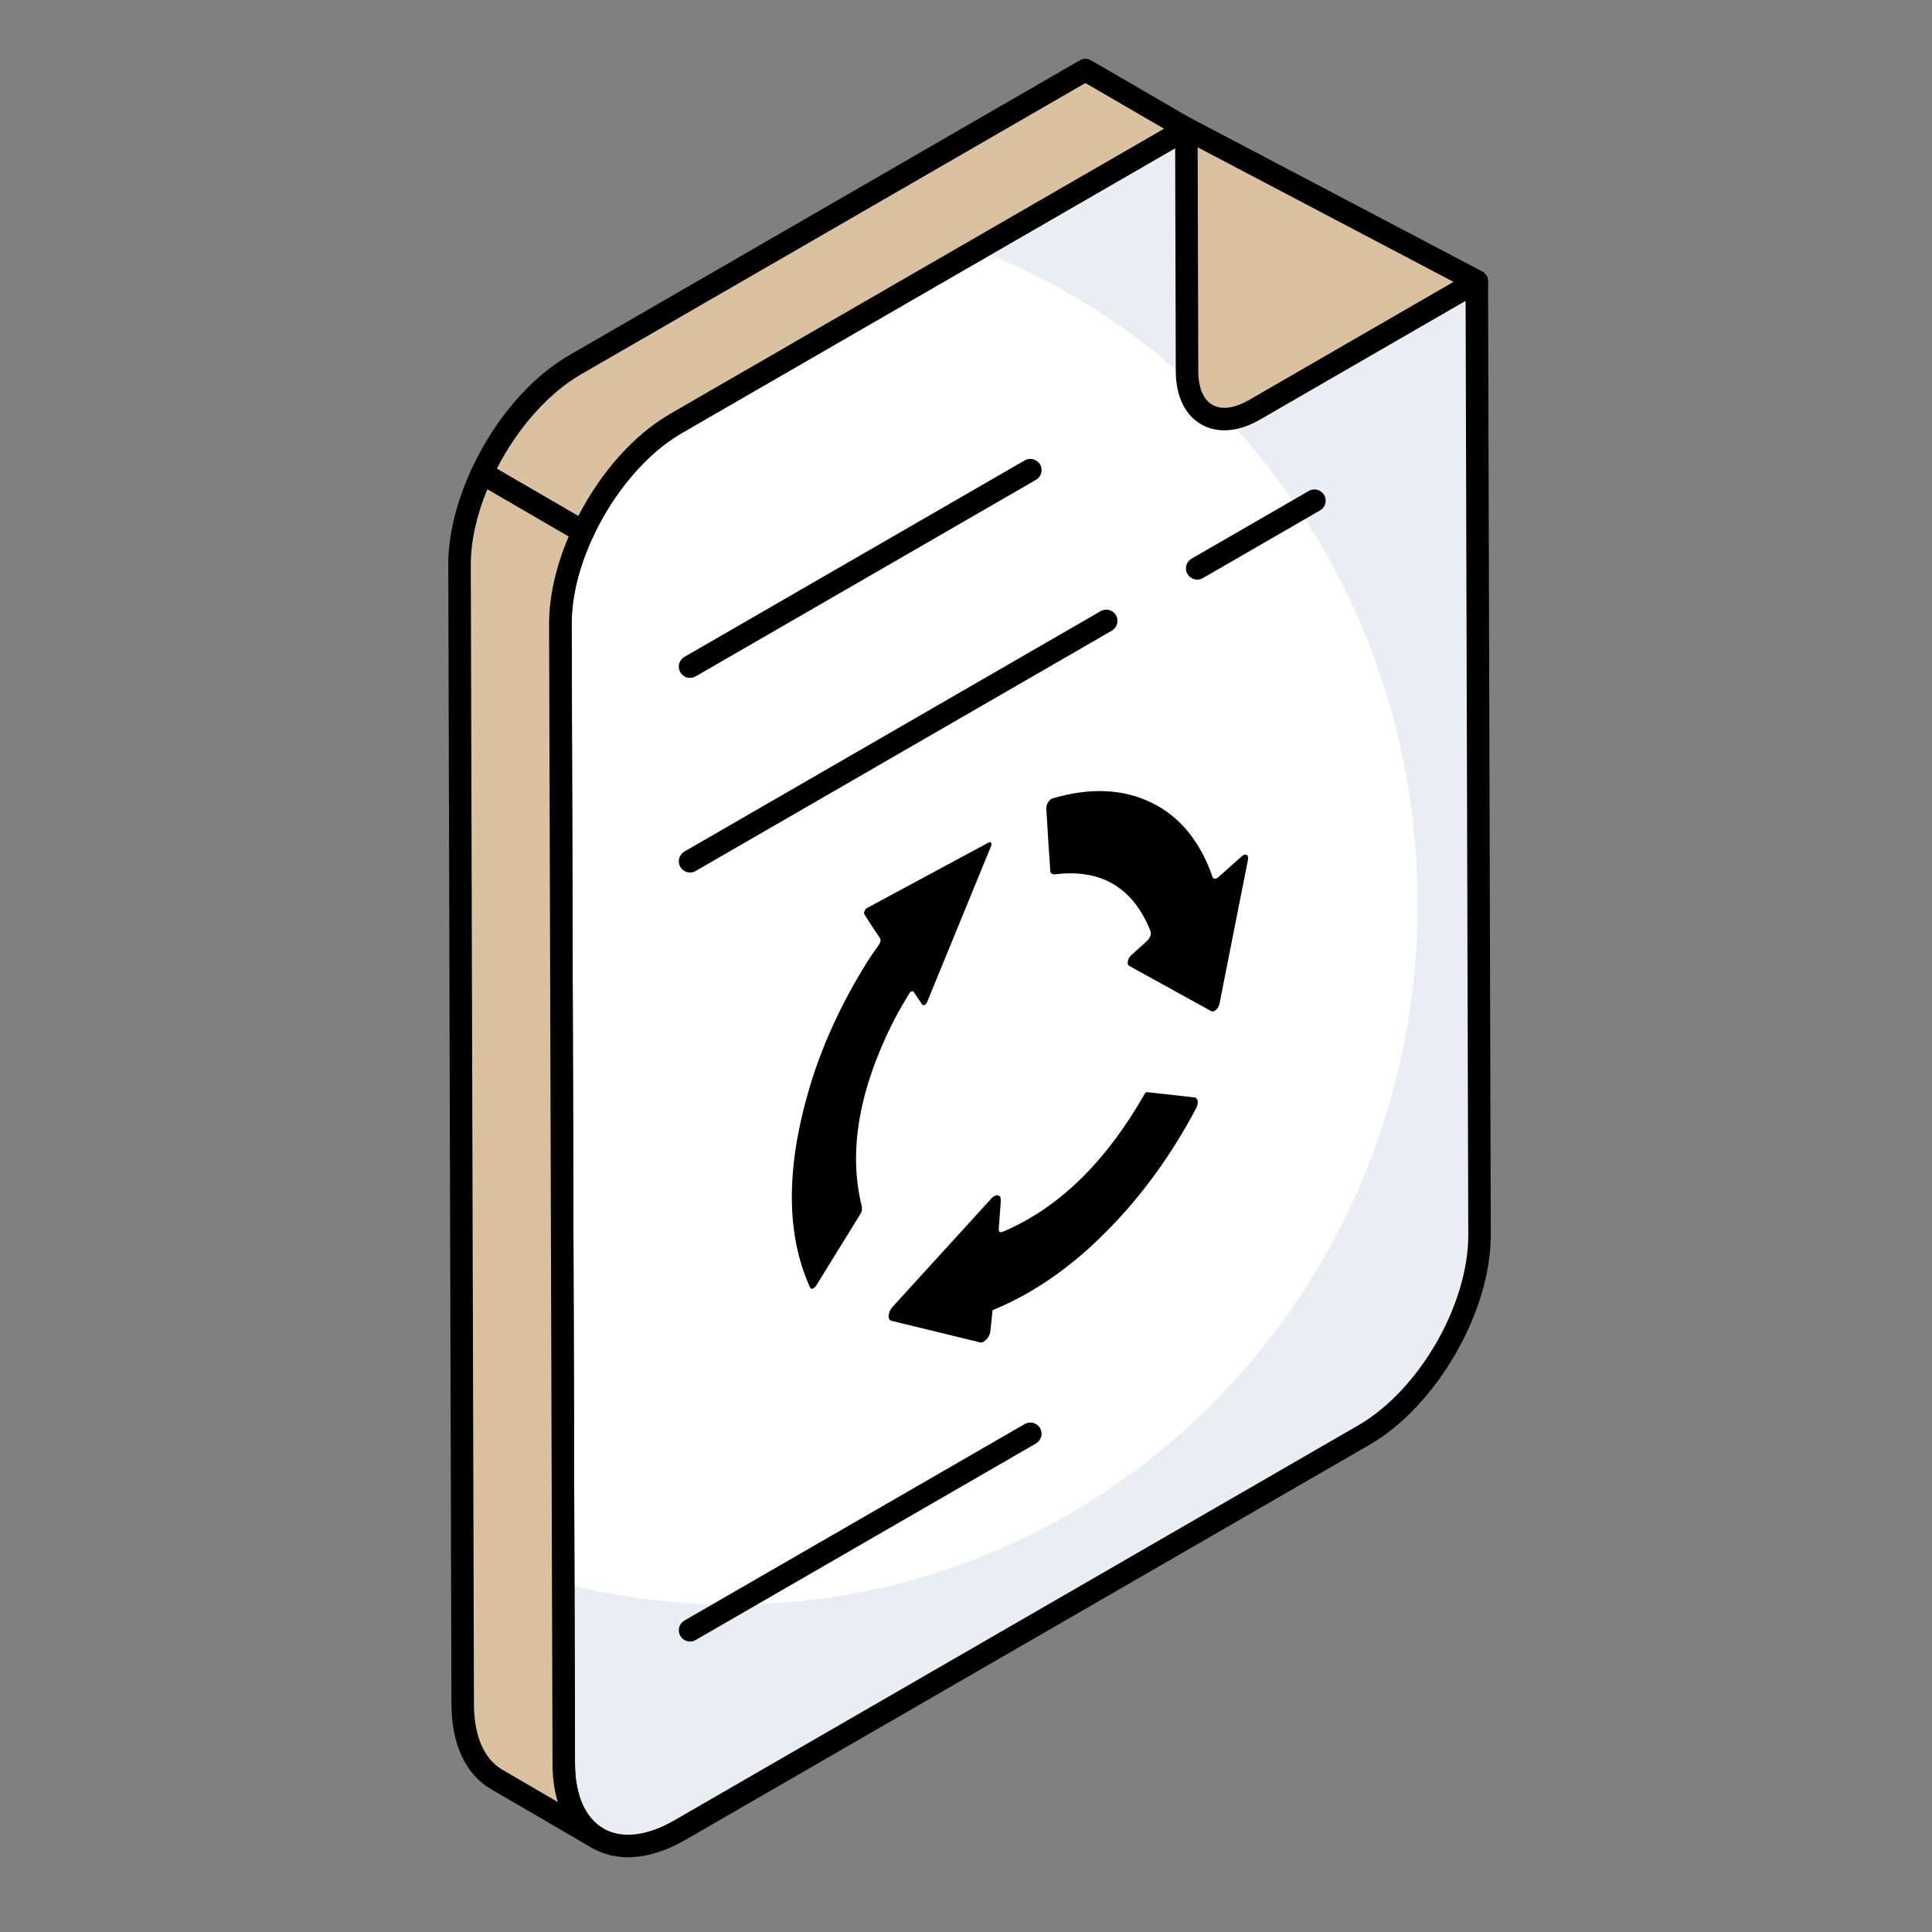
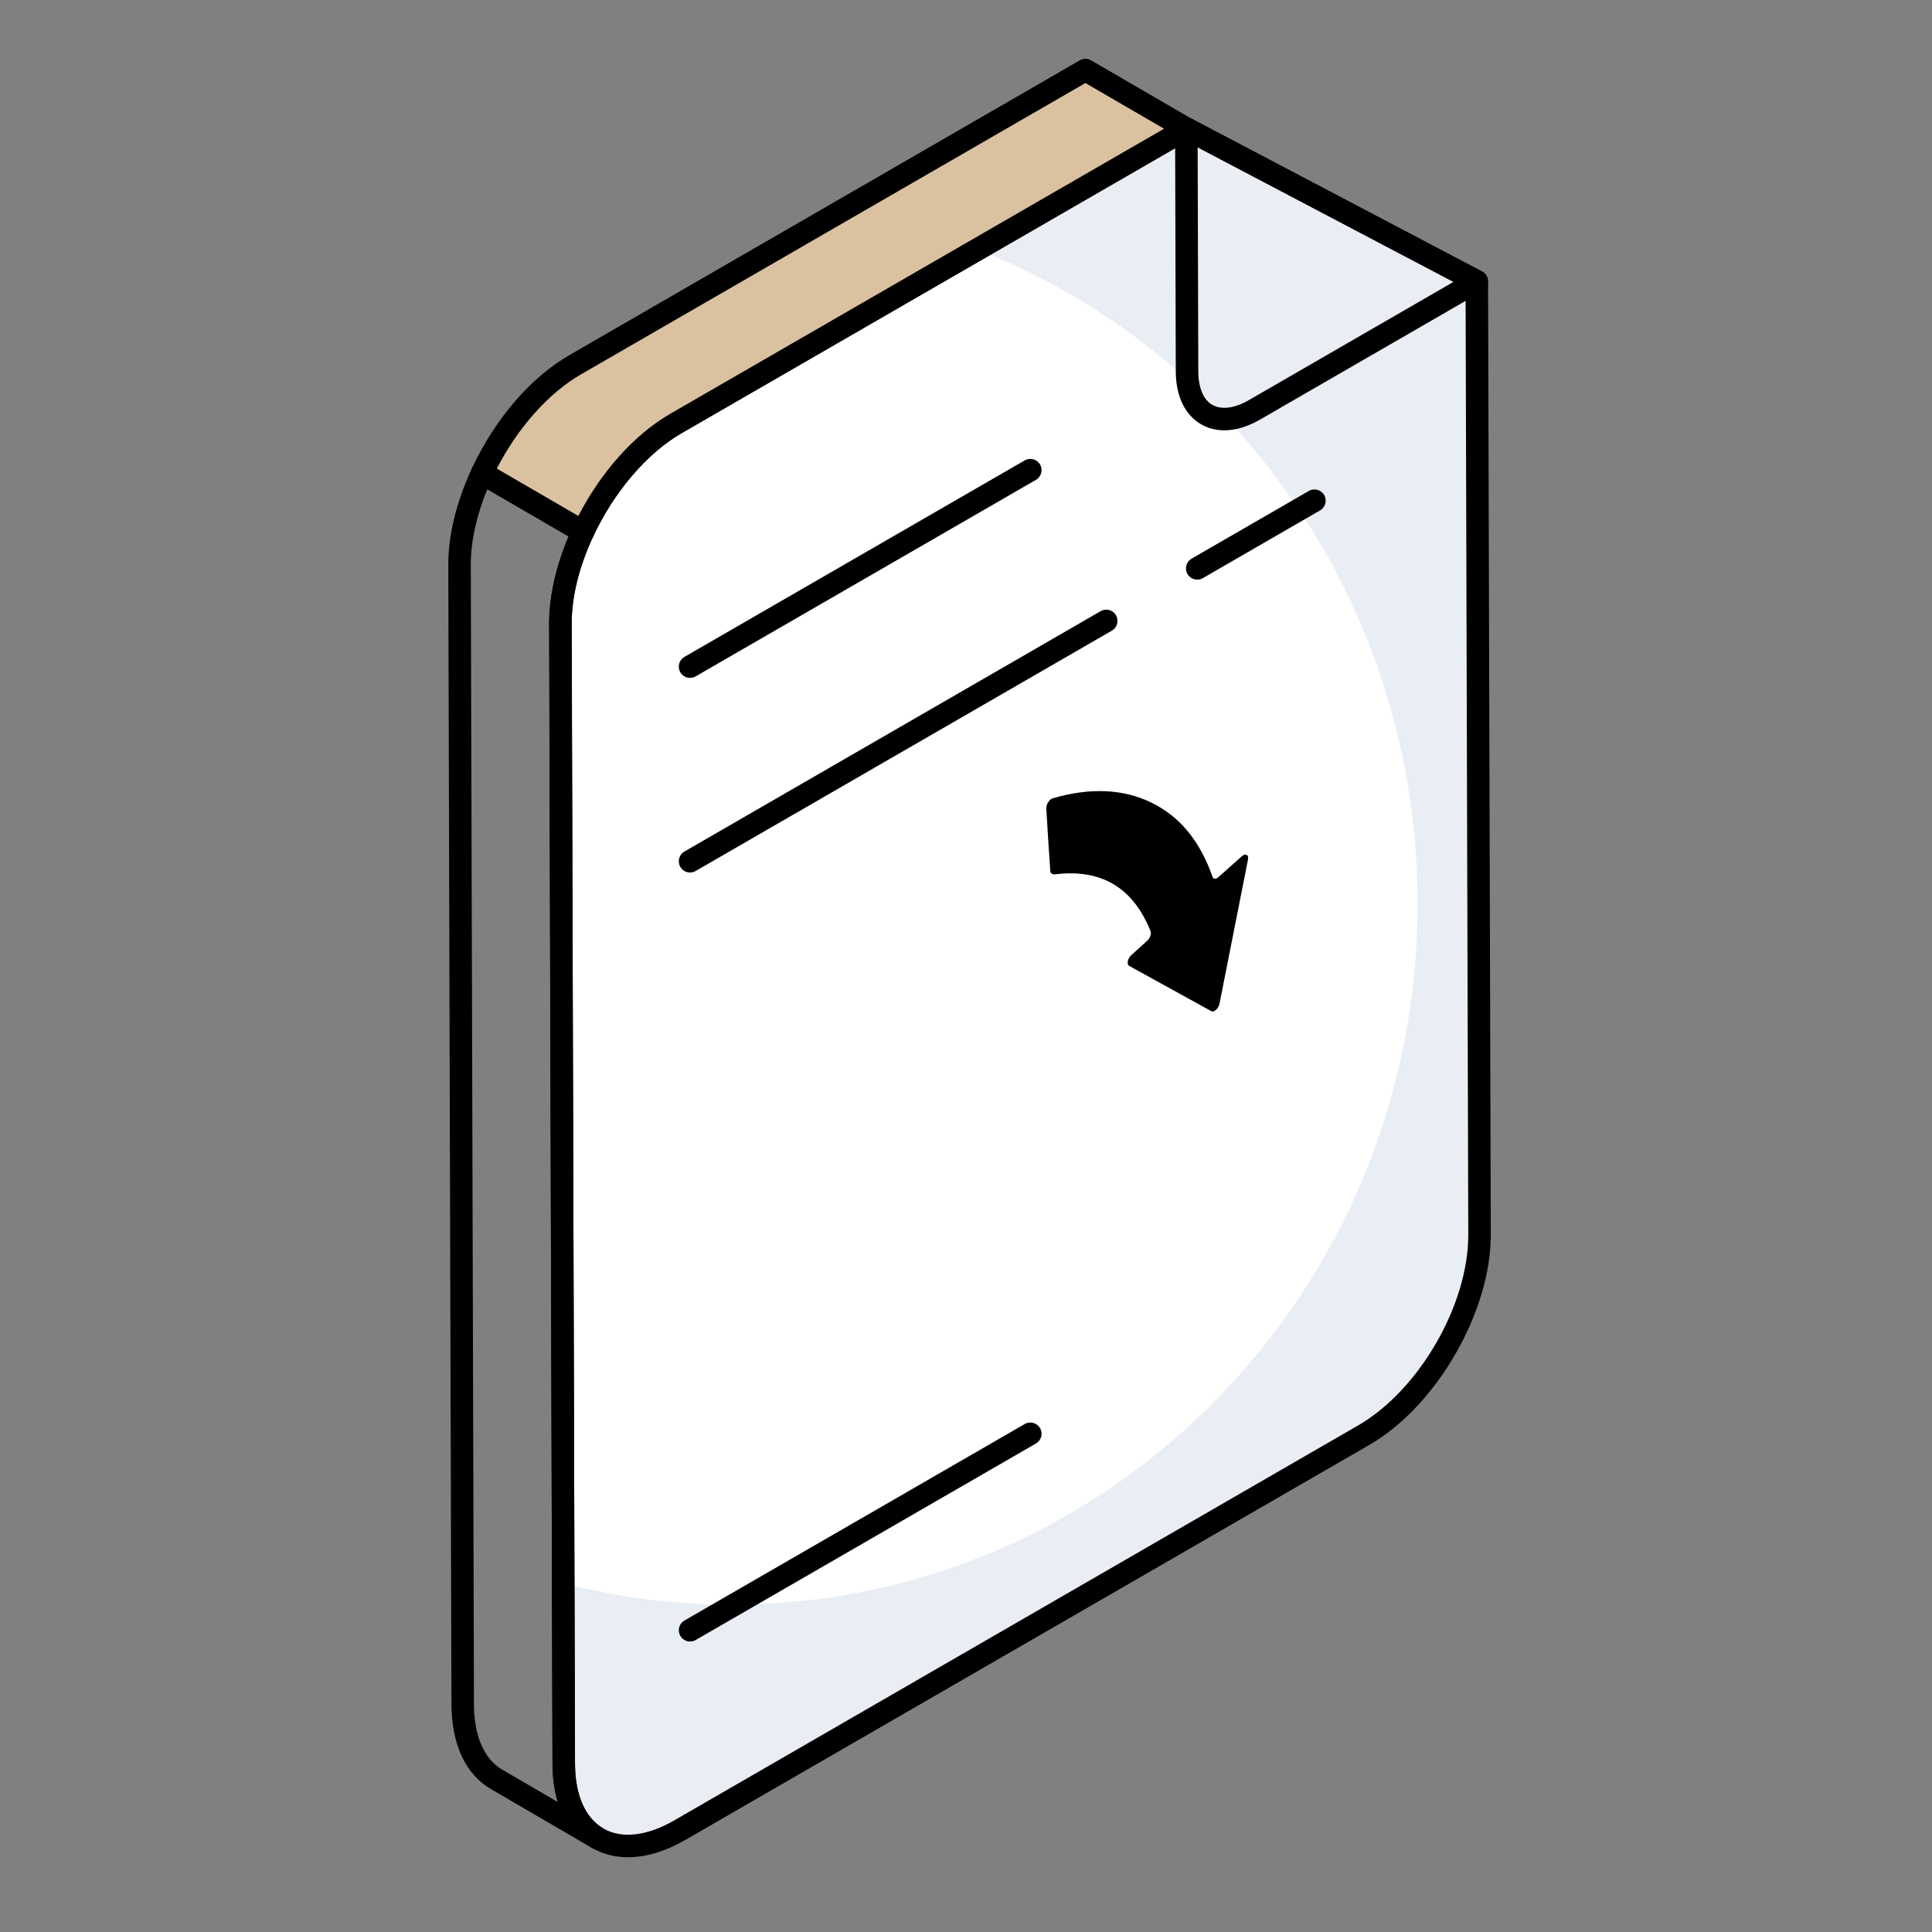
<svg xmlns="http://www.w3.org/2000/svg" width="91" height="91" viewBox="0 0 91 91" fill="none">
  <rect x="0" y="0" width="91" height="91" fill="#808080" stroke="none" />
  <path d="M55.879 6.06L69.56 13.255L69.687 58.155C69.697 61.628 67.251 65.856 64.238 67.596L32.028 86.198C29.014 87.938 26.561 86.54 26.551 83.066L26.399 29.379C26.389 25.905 28.827 21.683 31.84 19.942L55.879 6.06Z" fill="white" />
  <path d="M69.686 58.151C69.7 61.632 67.245 65.854 64.238 67.594L32.021 86.195C29.014 87.936 26.56 86.546 26.546 83.066L26.519 74.568C29.055 75.229 31.725 75.579 34.462 75.579C52.304 75.579 66.773 60.795 66.773 42.572C66.773 28.502 58.156 16.483 46.033 11.749L55.877 6.056L69.565 13.26L69.686 58.151Z" fill="#E9EDF4" />
  <path d="M29.58 87.479C28.969 87.479 28.399 87.333 27.892 87.042C26.691 86.351 26.027 84.94 26.022 83.067L25.869 29.38C25.859 25.747 28.418 21.307 31.576 19.484L55.614 5.601C55.769 5.511 55.963 5.506 56.126 5.591L69.807 12.787C69.98 12.878 70.089 13.057 70.09 13.254L70.218 58.154C70.227 61.788 67.663 66.229 64.502 68.054L32.293 86.656C31.347 87.203 30.423 87.479 29.58 87.479ZM55.89 6.664L32.106 20.401C29.241 22.055 26.919 26.082 26.929 29.378L27.082 83.065C27.085 84.543 27.56 85.63 28.419 86.124C29.287 86.622 30.473 86.484 31.763 85.74L63.972 67.138C66.841 65.481 69.167 61.453 69.158 58.156L69.031 13.576L55.89 6.664Z" fill="black" />
-   <path d="M55.879 6.06L69.56 13.255L59.09 19.302C57.343 20.311 55.917 19.509 55.911 17.49L55.879 6.06Z" fill="#DAC19F" />
  <path d="M57.666 20.269C57.273 20.269 56.905 20.175 56.577 19.986C55.81 19.545 55.385 18.659 55.381 17.492L55.349 6.061C55.349 5.875 55.446 5.703 55.605 5.607C55.761 5.51 55.959 5.504 56.126 5.591L69.807 12.787C69.977 12.876 70.086 13.052 70.09 13.245C70.092 13.437 69.992 13.617 69.825 13.713L59.355 19.76C58.77 20.099 58.195 20.269 57.666 20.269ZM56.411 6.937L56.441 17.489C56.444 18.262 56.679 18.823 57.104 19.068C57.534 19.316 58.146 19.235 58.826 18.844L68.464 13.277L56.411 6.937Z" fill="black" />
  <path d="M31.841 19.944L55.885 6.064L51.125 3.299L27.094 17.179C25.285 18.221 23.698 20.157 22.707 22.287L27.463 25.05C28.455 22.923 30.04 20.986 31.841 19.944Z" fill="#DAC19F" />
  <path d="M27.463 25.579C27.37 25.579 27.278 25.555 27.197 25.507L22.44 22.745C22.204 22.608 22.111 22.312 22.227 22.064C23.315 19.726 24.993 17.779 26.83 16.72L50.86 2.841C51.025 2.745 51.226 2.746 51.391 2.841L56.151 5.607C56.314 5.701 56.415 5.876 56.415 6.065C56.414 6.254 56.313 6.428 56.15 6.522L32.106 20.403C30.485 21.341 28.929 23.162 27.942 25.273C27.88 25.409 27.763 25.511 27.622 25.555C27.57 25.571 27.516 25.579 27.463 25.579ZM23.398 22.077L27.238 24.307C28.325 22.203 29.884 20.465 31.576 19.486L54.829 6.063L51.124 3.911L27.358 17.637C25.842 18.511 24.386 20.15 23.398 22.077Z" fill="black" />
-   <path d="M22.707 22.287C22.043 23.714 21.64 25.225 21.646 26.622L21.794 80.308C21.808 82.035 22.414 83.249 23.399 83.816L28.146 86.581C27.161 86.001 26.554 84.787 26.554 83.06L26.393 29.373C26.393 27.982 26.798 26.475 27.463 25.05L22.707 22.287Z" fill="#DAC19F" />
  <path d="M28.145 87.11C28.055 87.11 27.963 87.087 27.879 87.039L23.133 84.273C21.944 83.59 21.28 82.182 21.264 80.313L21.115 26.623C21.11 25.215 21.494 23.639 22.227 22.064C22.289 21.929 22.405 21.827 22.547 21.782C22.691 21.738 22.845 21.756 22.973 21.83L27.729 24.592C27.966 24.73 28.059 25.025 27.942 25.273C27.276 26.706 26.923 28.123 26.923 29.373L27.084 83.059C27.084 84.531 27.556 85.619 28.414 86.125C28.665 86.273 28.75 86.597 28.602 86.849C28.503 87.017 28.326 87.11 28.145 87.11ZM22.953 23.043C22.439 24.294 22.17 25.521 22.175 26.62L22.324 80.307C22.335 81.783 22.811 82.866 23.663 83.357L26.273 84.878C26.11 84.337 26.024 83.728 26.024 83.06L25.863 29.375C25.863 28.102 26.181 26.691 26.786 25.269L22.953 23.043Z" fill="black" />
  <path d="M32.502 41.096C32.32 41.096 32.142 41.001 32.044 40.832C31.898 40.579 31.984 40.255 32.237 40.109L51.841 28.787C52.094 28.64 52.419 28.726 52.565 28.98C52.711 29.234 52.624 29.558 52.371 29.704L32.767 41.025C32.683 41.074 32.593 41.096 32.502 41.096Z" fill="black" />
  <path d="M56.391 27.301C56.208 27.301 56.03 27.206 55.932 27.037C55.786 26.783 55.872 26.459 56.126 26.313L61.647 23.125C61.901 22.979 62.225 23.065 62.371 23.318C62.517 23.571 62.43 23.895 62.177 24.041L56.656 27.23C56.572 27.278 56.481 27.301 56.391 27.301Z" fill="black" />
  <path d="M32.502 77.318C32.32 77.318 32.142 77.223 32.044 77.053C31.898 76.8 31.984 76.476 32.237 76.33L48.265 67.075C48.518 66.928 48.841 67.014 48.988 67.268C49.135 67.521 49.048 67.845 48.794 67.991L32.767 77.247C32.683 77.295 32.593 77.318 32.502 77.318Z" fill="black" />
  <path d="M32.502 31.929C32.32 31.929 32.142 31.834 32.044 31.664C31.898 31.411 31.984 31.087 32.237 30.941L48.265 21.686C48.518 21.54 48.841 21.625 48.988 21.879C49.135 22.132 49.048 22.456 48.794 22.602L32.767 31.858C32.683 31.906 32.593 31.929 32.502 31.929Z" fill="black" />
-   <path d="M53.987 51.437C54.731 51.52 55.48 51.603 56.26 51.689C56.432 51.709 56.469 51.958 56.336 52.209C55.185 54.381 53.807 56.284 52.182 57.938C50.972 59.17 49.732 60.139 48.459 60.873C47.896 61.198 47.327 61.476 46.751 61.711C46.719 62.04 46.684 62.36 46.649 62.698C46.629 62.9 46.488 63.105 46.339 63.191C46.277 63.227 46.214 63.242 46.157 63.227C44.761 62.889 43.392 62.555 41.988 62.212C41.791 62.165 41.82 61.8 42.039 61.557C43.602 59.844 45.135 58.162 46.697 56.449C46.74 56.401 46.785 56.365 46.828 56.34C47.004 56.239 47.159 56.322 47.14 56.555L47.049 57.802C47.02 58.041 47.085 58.081 47.272 58.001C47.671 57.831 48.06 57.636 48.441 57.417C50.498 56.231 52.294 54.322 53.827 51.676C53.857 51.621 53.889 51.568 53.919 51.517C53.934 51.495 53.951 51.481 53.987 51.437Z" fill="black" />
-   <path d="M40.839 42.768L46.568 39.683C46.672 39.626 46.735 39.723 46.679 39.858L43.672 47.189C43.646 47.254 43.602 47.304 43.557 47.33C43.51 47.357 43.463 47.356 43.437 47.317L43.031 46.715C43.007 46.678 42.961 46.678 42.914 46.705C42.878 46.725 42.842 46.761 42.814 46.81C42.548 47.267 42.288 47.694 42.066 48.135C40.436 51.389 39.96 54.274 40.588 56.803C40.609 56.889 40.601 57.055 40.548 57.143L38.446 60.55C38.41 60.608 38.365 60.652 38.321 60.677C38.253 60.717 38.187 60.712 38.158 60.648C37.026 58.16 37.006 55.029 38.125 51.247C38.729 49.206 39.651 47.227 40.838 45.321C41.01 45.048 41.197 44.787 41.377 44.529C41.496 44.358 41.502 44.26 41.427 44.156C41.248 43.901 40.895 43.36 40.716 43.071C40.669 42.99 40.734 42.828 40.839 42.768Z" fill="black" />
  <path d="M49.53 37.625C49.551 37.613 49.572 37.604 49.593 37.598C51.358 37.089 52.887 37.159 54.212 37.794C55.567 38.446 56.525 39.618 57.11 41.297C57.142 41.393 57.233 41.412 57.332 41.355C57.351 41.344 57.37 41.33 57.389 41.314C57.754 40.987 58.116 40.666 58.496 40.328C58.517 40.309 58.538 40.293 58.558 40.282C58.704 40.198 58.82 40.291 58.782 40.487C58.333 42.759 57.891 44.994 57.439 47.281C57.411 47.423 57.315 47.552 57.215 47.61C57.158 47.643 57.1 47.652 57.053 47.627C55.752 46.91 54.48 46.206 53.184 45.493C53.059 45.421 53.112 45.145 53.281 44.993L54.04 44.306C54.165 44.193 54.236 43.999 54.197 43.882C54.185 43.844 54.17 43.808 54.158 43.774C53.328 41.782 51.842 40.919 49.698 41.182C49.606 41.194 49.478 41.145 49.472 41.053C49.401 40.081 49.344 39.099 49.282 38.071C49.274 37.906 49.392 37.705 49.53 37.625Z" fill="black" />
</svg>